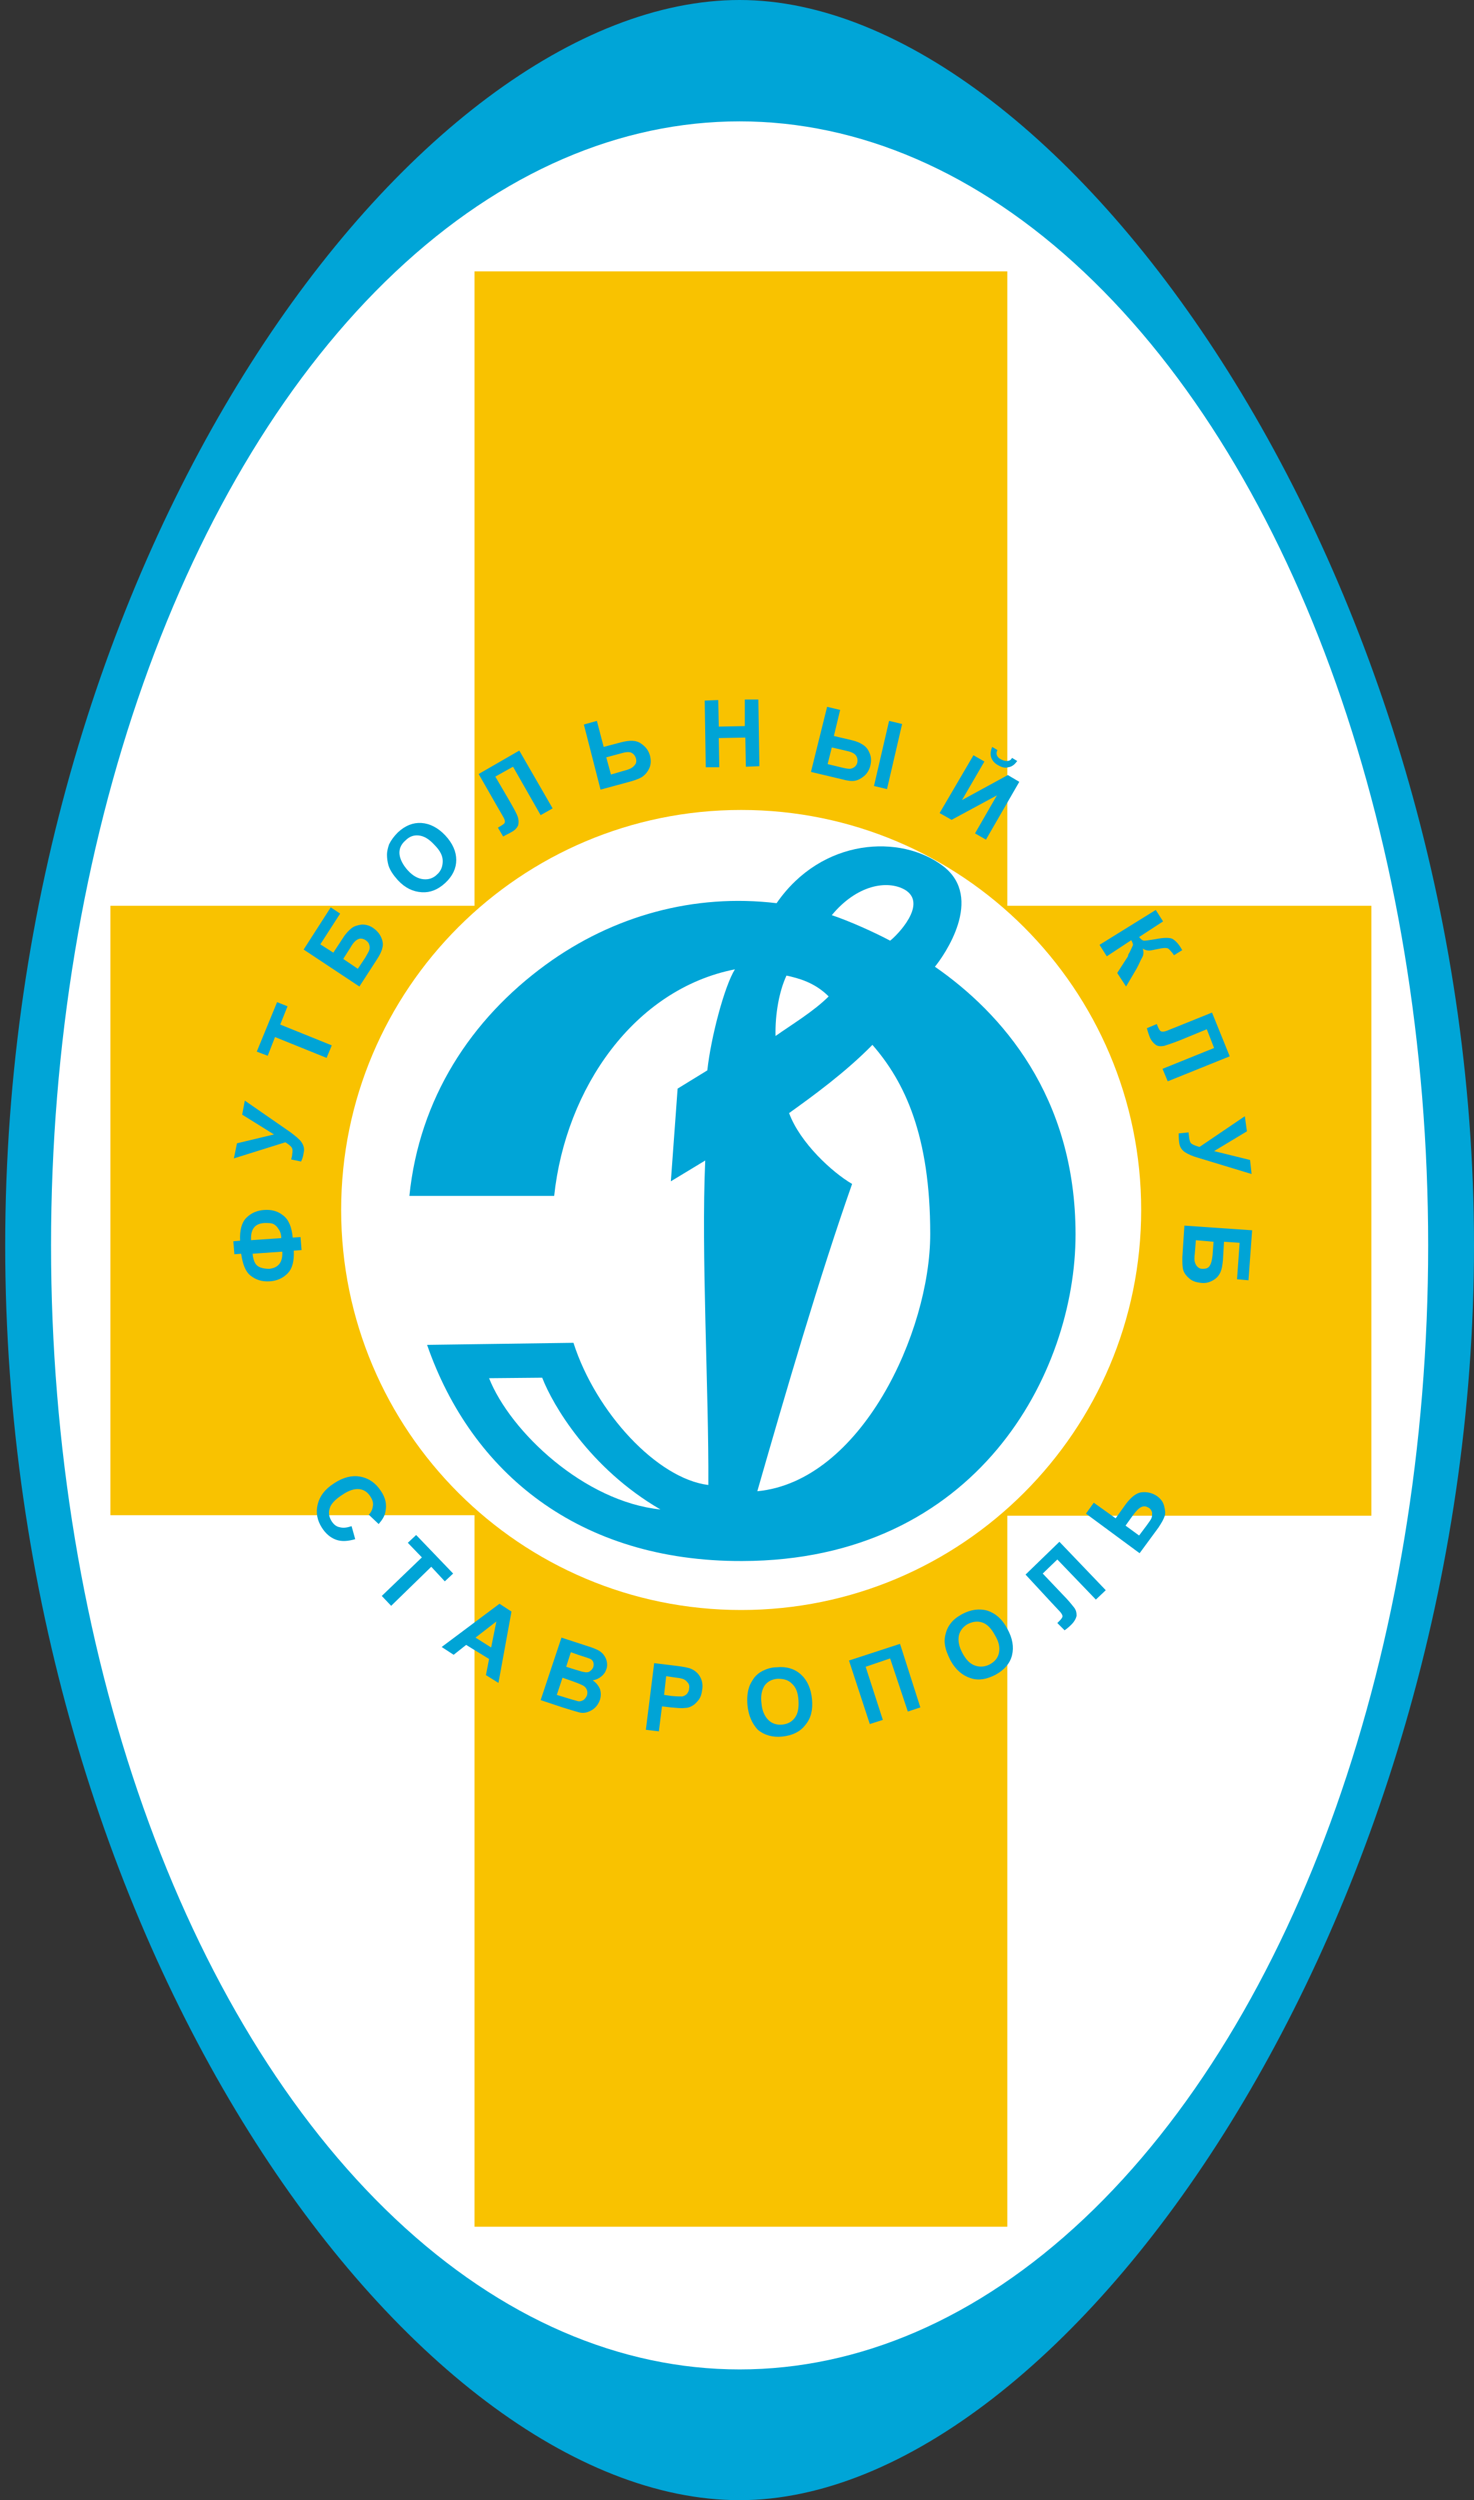
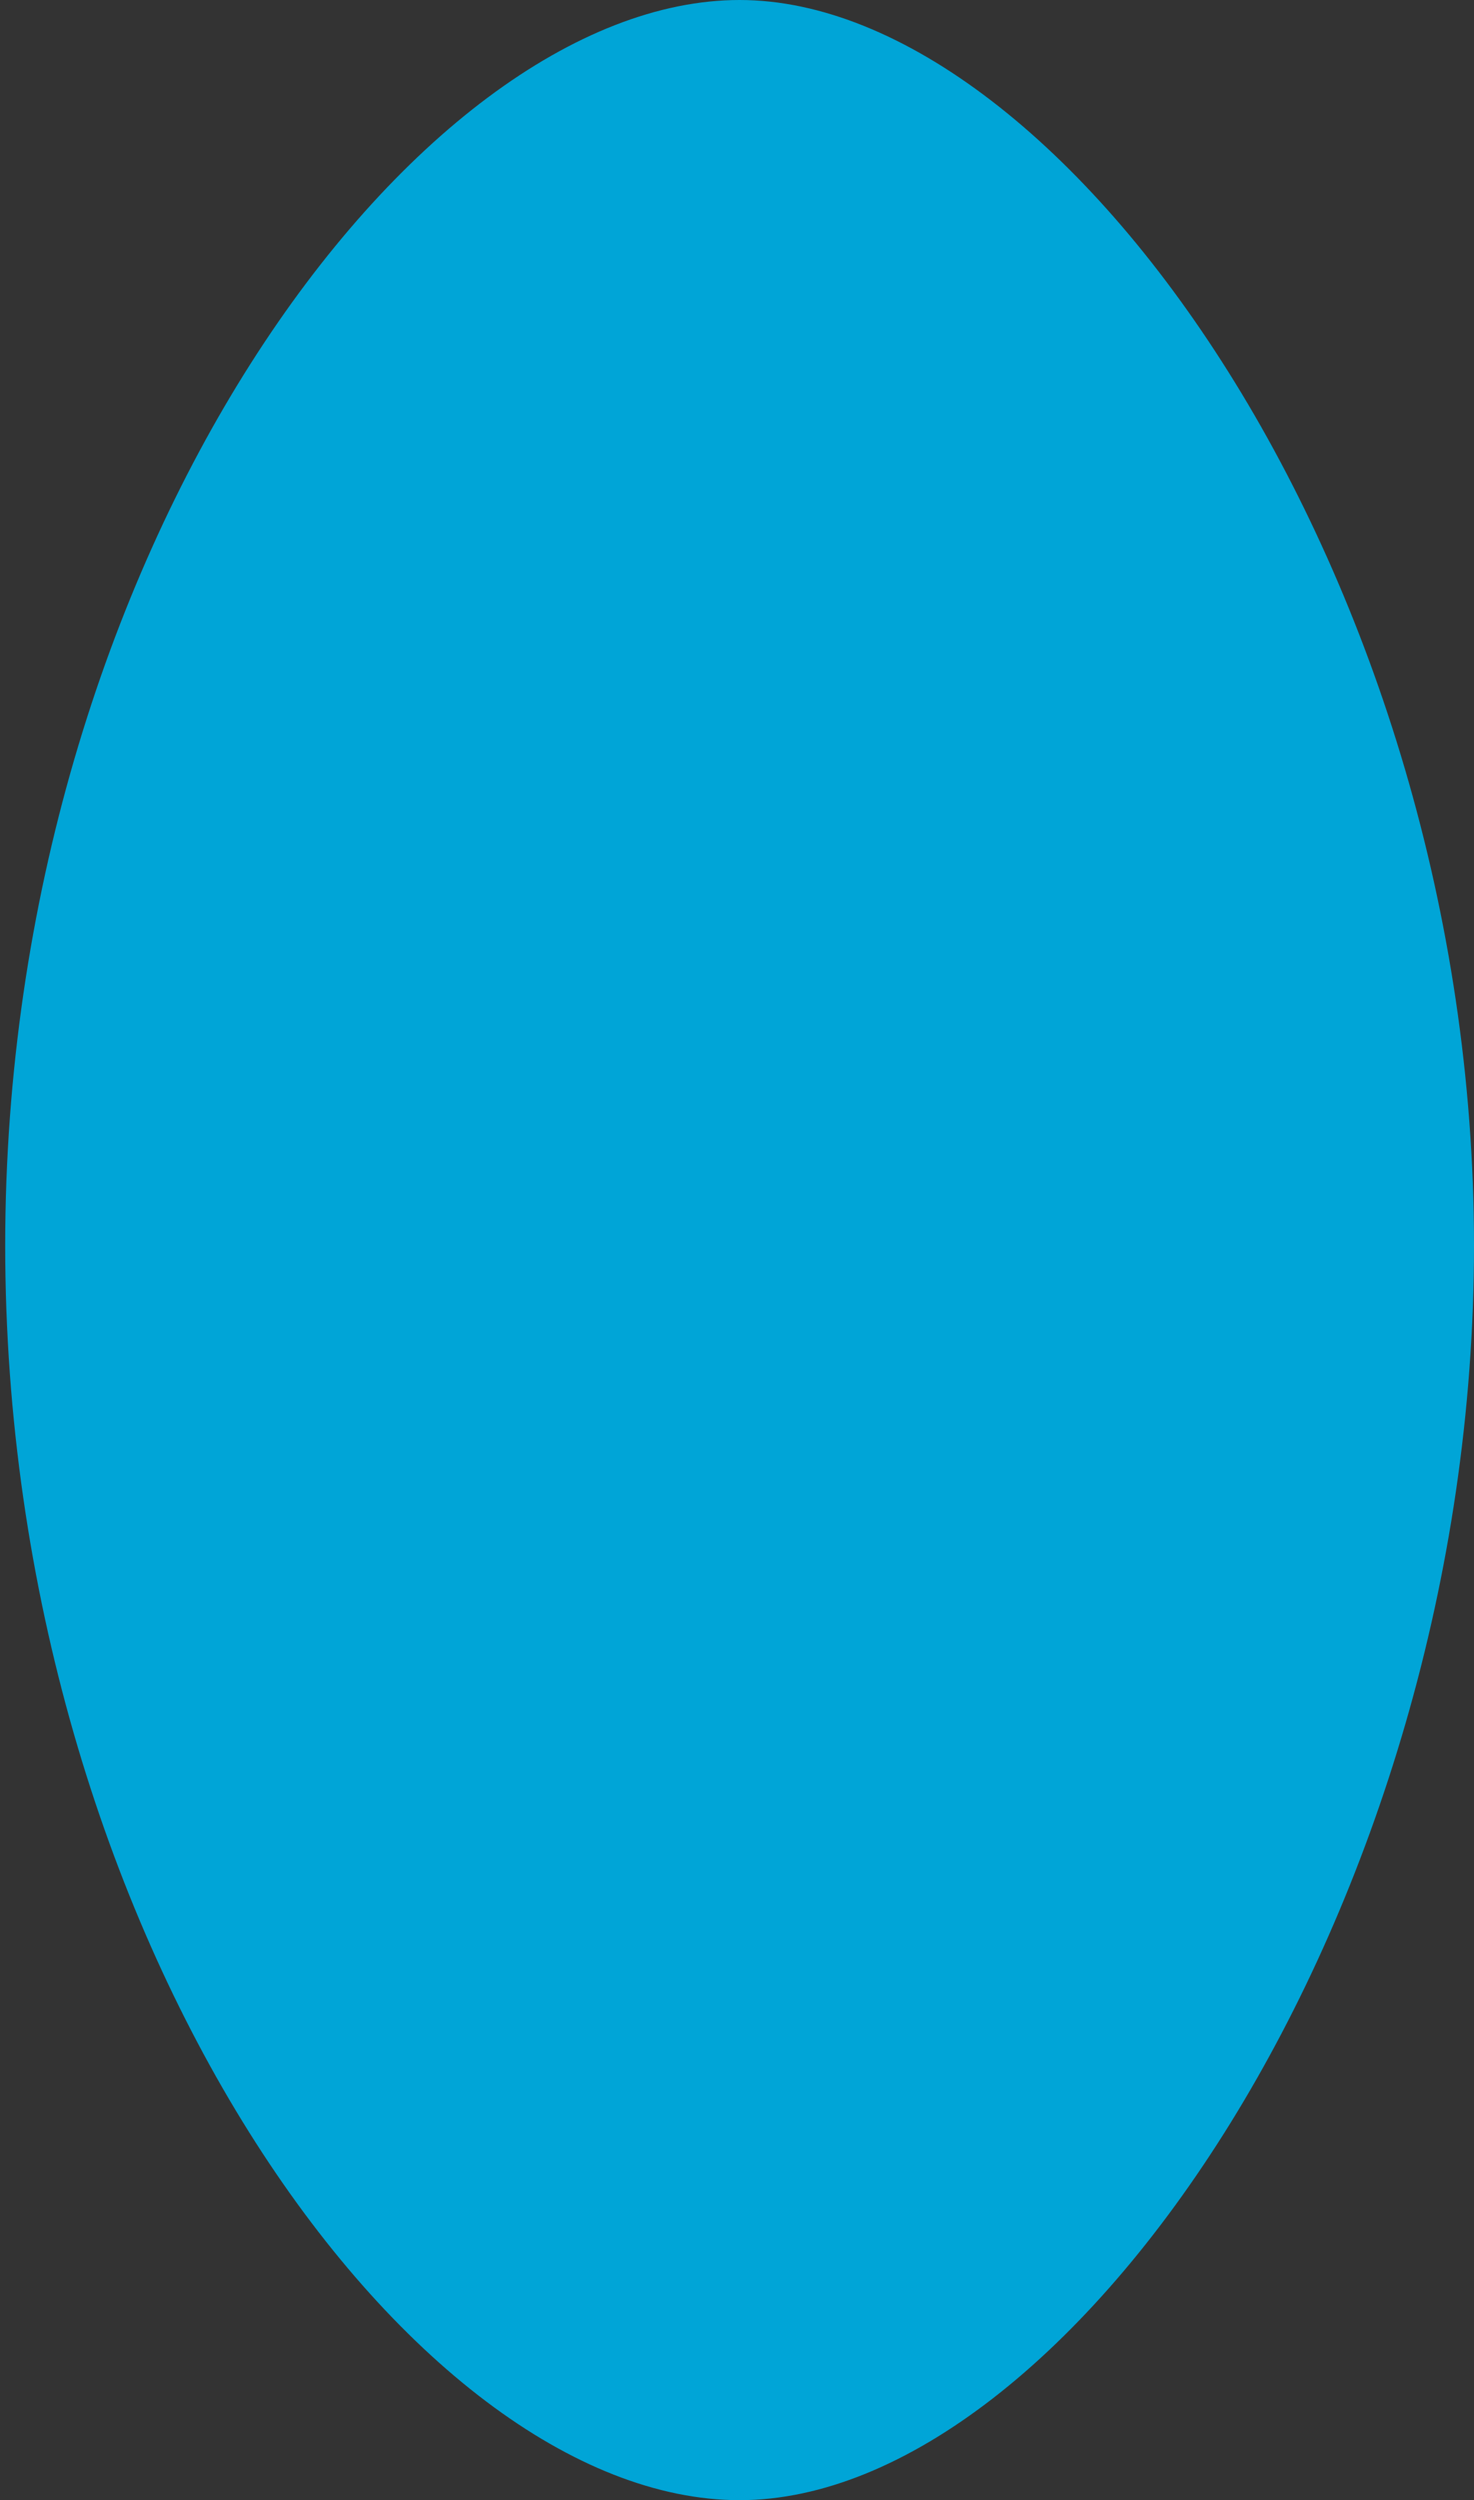
<svg xmlns="http://www.w3.org/2000/svg" version="1.1" id="Слой_1" x="0px" y="0px" viewBox="0 0 283 480" style="enable-background:new 0 0 283 480;" xml:space="preserve">
  <rect x="0" y="0" width="283" height="480" fill="#333333" stroke="none" />
  <style type="text/css">
	.st0{fill-rule:evenodd;clip-rule:evenodd;fill:#00A5D7;}
	.st1{fill-rule:evenodd;clip-rule:evenodd;fill:#FFFFFF;}
	.st2{fill-rule:evenodd;clip-rule:evenodd;fill:#F9C200;}
	.st3{fill-rule:evenodd;clip-rule:evenodd;fill:#00A4D6;}
</style>
  <path class="st0" d="M142,0c62.3,0,141,110.8,141,239.1S205.2,480,142,480S1,371.8,1,239.1S79.7,0,142,0z" />
-   <ellipse class="st1" cx="142" cy="239.1" rx="132.2" ry="215.8" />
-   <path class="st0" d="M126.8,289.8c-13.6-7.9-20.7-20.1-22.7-25.3l-10.2,0.1C98,274.9,112.2,288.3,126.8,289.8L126.8,289.8z   M159.1,191.3c-2.7-2.7-5.8-3.5-8.1-4c-1.4,3-2.2,7.4-2.1,11.6C152,196.7,156.2,194.2,159.1,191.3z M145.4,286.3  c19.9-1.9,33.2-30.5,33.2-49.4s-4.9-29.2-11.1-36.3c-5.2,5.3-11.4,9.8-16,13.1c2.1,5.7,8.3,11.4,12.1,13.6  C157.3,245.2,150.8,267.5,145.4,286.3z M159.7,175.7c3.6,1.2,8.6,3.5,11.2,4.9c1.2-0.9,7.4-7.1,2.8-9.8  C170.3,168.9,164.5,169.9,159.7,175.7L159.7,175.7z M149.1,173.4c8.7-12.6,23.9-13.3,32-7.1c7.9,6.1,0.2,17.1-1.6,19.3  c12.7,8.8,27,24.8,27,51.4s-18.9,62.6-64,62.7c-31.4,0.1-52-17-60.5-41.5l28.1-0.4c4.3,13.4,16.1,26.1,25.9,27.3  c0.1-18.2-1.4-44.4-0.6-62.3l-6.6,4l1.3-17.8l5.7-3.5c0.7-6.4,3.3-16.2,5.3-19.4c-19.3,3.8-32.5,22.8-34.7,43.5H78.6  c1.9-18.7,11.8-33.9,26.2-44.4C117.7,175.8,133.3,171.5,149.1,173.4L149.1,173.4z" />
-   <path class="st2" d="M142.3,155.5c42.4,0,76.8,34.4,76.8,76.8s-34.4,76.8-76.8,76.8s-76.8-34.4-76.8-76.8S99.9,155.5,142.3,155.5z   M91.1,52.1h102.3v121.8h69.9V291h-69.9v136.5H91.1V290.9H21.2v-117h69.9V52.1z" />
-   <path class="st3" d="M54.2,240.3l-5.7,0.4c0.1,1.1,0.4,1.9,0.9,2.3s1.3,0.6,2.3,0.6C53.5,243.4,54.3,242.3,54.2,240.3z M54,237.7  c0-0.7-0.2-1.3-0.5-1.7c-0.3-0.5-0.6-0.8-1-1s-1-0.2-1.7-0.2c-1.9,0.1-2.7,1.2-2.6,3.3L54,237.7L54,237.7z M56.2,237.6l1.5-0.1  l0.2,2.5l-1.5,0.1c0.1,2.1-0.3,3.5-1.2,4.4s-2,1.4-3.4,1.5c-1.5,0.1-2.7-0.3-3.7-1.1s-1.5-2.2-1.8-4.2l-1.3,0.1l-0.2-2.5l1.3-0.1  c-0.1-2,0.3-3.5,1.2-4.4s2-1.4,3.4-1.5s2.6,0.2,3.6,1C55.4,234.1,56,235.5,56.2,237.6z M44.9,222.4l0.6-2.9l7.1-1.7l-6.1-3.8  l0.5-2.7l8.8,6.1c0.9,0.7,1.7,1.3,2.1,1.9c0.4,0.6,0.6,1.3,0.4,2c-0.1,0.8-0.3,1.3-0.5,1.7l-1.9-0.4c0.1-0.4,0.2-0.7,0.2-1  c0.1-0.6,0.1-1-0.1-1.3c-0.2-0.3-0.6-0.6-1.2-1L44.9,222.4L44.9,222.4z M62.7,203.1l-9.9-4l-1.4,3.6l-2.1-0.8l3.9-9.5l2,0.8  l-1.4,3.5l9.9,4L62.7,203.1z M68.7,186l1.4-2.1c0.4-0.7,0.7-1.2,0.8-1.5s0.1-0.7,0-1c-0.1-0.4-0.3-0.6-0.7-0.9  c-0.5-0.3-1-0.4-1.4-0.2c-0.5,0.2-1,0.7-1.5,1.6l-1.4,2.2L68.7,186L68.7,186z M58.3,182.3l5.2-8.1l1.8,1.2l-3.8,5.9l2.5,1.6l1.9-2.9  c0.5-0.8,1.1-1.4,1.6-1.8c0.5-0.4,1.2-0.6,2-0.7c0.8,0,1.5,0.2,2.2,0.7s1.2,1.1,1.5,1.8s0.4,1.4,0.2,2c-0.1,0.6-0.5,1.4-1.1,2.3  l-3.3,5.1L58.3,182.3L58.3,182.3z M78.3,167.1c1,1.1,2,1.6,3,1.7c1,0.1,1.9-0.2,2.6-0.9c0.8-0.7,1.1-1.6,1.1-2.6s-0.5-2-1.6-3.1  c-1-1.1-2-1.7-3-1.8s-1.8,0.2-2.6,1c-0.8,0.7-1.2,1.6-1.1,2.6C76.8,164.9,77.3,166,78.3,167.1z M76.4,169c-0.9-1-1.5-1.9-1.8-2.8  c-0.2-0.7-0.3-1.4-0.3-2.1s0.2-1.4,0.4-2c0.4-0.8,0.9-1.5,1.7-2.3c1.4-1.3,2.9-1.9,4.5-1.8c1.6,0.1,3.2,0.9,4.6,2.4  c1.4,1.5,2.1,3.1,2.1,4.7s-0.7,3.1-2.1,4.4c-1.4,1.3-2.9,1.9-4.5,1.8C79.3,171.2,77.8,170.5,76.4,169L76.4,169z M91.9,148.6l7.8-4.5  l6.4,11.1l-2.3,1.3l-5.3-9.3l-3.4,1.9l2.8,4.8c0.8,1.4,1.3,2.3,1.5,2.9c0.2,0.6,0.2,1.1,0.1,1.6c-0.2,0.5-0.6,1-1.4,1.4  c-0.3,0.2-0.8,0.4-1.5,0.8l-1-1.7l0.5-0.3c0.5-0.3,0.8-0.5,0.8-0.7c0.1-0.2,0-0.6-0.3-1.1l-1.1-1.9L91.9,148.6z M117.3,148.7  l2.4-0.7c0.8-0.2,1.3-0.4,1.6-0.6c0.3-0.2,0.5-0.4,0.7-0.7s0.2-0.7,0.1-1.1c-0.2-0.6-0.5-0.9-0.9-1.1c-0.5-0.2-1.2-0.1-2.2,0.2  l-2.6,0.7L117.3,148.7L117.3,148.7z M112.1,139.1l2.5-0.7l1.3,5l3.4-0.9c1.6-0.4,2.8-0.4,3.7,0.2c0.9,0.6,1.5,1.3,1.8,2.4  c0.2,0.8,0.2,1.6-0.1,2.3s-0.7,1.2-1.2,1.6c-0.5,0.4-1.3,0.7-2.3,1l-5.9,1.6L112.1,139.1L112.1,139.1z M135.5,147.3l-0.2-12.8  l2.6-0.1l0.1,5.1l5-0.1v-5.1h2.6l0.2,12.8l-2.6,0.1l-0.1-5.6l-5.1,0.1l0.1,5.6H135.5z M170.7,138.4l2.5,0.6l-2.9,12.5l-2.5-0.6  L170.7,138.4z M158.9,146.7l2.5,0.6c0.8,0.2,1.3,0.3,1.7,0.3c0.3,0,0.6-0.1,0.9-0.3s0.5-0.5,0.6-0.9c0.1-0.6,0-1-0.3-1.4  s-1-0.7-2-0.9l-2.6-0.6L158.9,146.7L158.9,146.7z M158.8,135.7l2.5,0.6l-1.2,5l3.4,0.8c0.9,0.2,1.6,0.5,2.2,0.9s1,0.9,1.3,1.7  c0.3,0.7,0.3,1.5,0.1,2.3c-0.2,0.8-0.6,1.5-1.2,2s-1.2,0.8-1.8,0.9c-0.6,0.1-1.4,0-2.5-0.3l-5.9-1.4L158.8,135.7z M194.3,145.5  l1,0.6c-0.5,0.7-1,1.1-1.7,1.2c-0.7,0.2-1.3,0-2-0.4s-1.1-0.9-1.3-1.5c-0.2-0.6-0.1-1.3,0.2-2l1,0.6c-0.2,0.4-0.2,0.7-0.1,1  s0.4,0.6,0.8,0.8s0.8,0.3,1.1,0.3C193.8,146.1,194.1,145.9,194.3,145.5L194.3,145.5z M186.9,145l2.1,1.2l-4.3,7.4l8.8-4.8l2.2,1.3  l-6.4,11.1l-2.1-1.2l4.2-7.3l-8.7,4.7l-2.3-1.3L186.9,145L186.9,145z M221.9,174.7l1.4,2.2l-4.6,3c0.4,0.5,0.7,0.7,1,0.7  s1-0.1,2.2-0.3c1.5-0.3,2.5-0.3,3.1-0.1c0.6,0.3,1.2,0.9,1.8,1.9c0,0.1,0.1,0.2,0.2,0.3l-1.6,1l-0.2-0.3c-0.3-0.4-0.6-0.7-0.8-0.9  s-0.5-0.2-0.8-0.2s-0.9,0.1-1.8,0.3c-0.5,0.1-0.9,0.2-1.2,0.2c-0.3,0-0.8-0.1-1.2-0.4c0.2,0.6,0.2,1.2-0.1,1.7s-0.6,1.3-1.1,2.2  l-2,3.4l-1.7-2.6l2-3.1c0,0,0.1-0.1,0.1-0.3c0-0.1,0.1-0.3,0.3-0.6c0.3-0.6,0.5-1.1,0.6-1.3s-0.1-0.6-0.3-1l-4.7,3.1l-1.4-2.2  L221.9,174.7L221.9,174.7z M232.7,194.4l3.4,8.4l-11.9,4.8l-1-2.4l9.9-4l-1.4-3.6l-5.1,2.1c-1.5,0.6-2.5,0.9-3.1,1.1  c-0.6,0.1-1.2,0.1-1.6-0.2s-0.9-0.8-1.2-1.6c-0.1-0.3-0.3-0.8-0.5-1.6l1.9-0.8l0.2,0.5c0.2,0.5,0.4,0.8,0.6,0.9  c0.2,0.1,0.6,0.1,1.1-0.1l2-0.8L232.7,194.4L232.7,194.4z M239,214.3l0.4,2.9l-6.3,3.8l6.9,1.7l0.3,2.7l-10.2-3.1  c-1.1-0.3-2-0.7-2.6-1.1c-0.6-0.4-1-1-1.1-1.8s-0.1-1.4-0.1-1.8l1.9-0.2c0,0.4,0.1,0.7,0.1,1c0.1,0.6,0.2,1,0.5,1.2s0.8,0.4,1.5,0.6  L239,214.3L239,214.3z M229.6,238.1l-0.2,2.5c-0.1,0.8-0.1,1.4,0,1.7s0.2,0.6,0.5,0.9c0.3,0.3,0.6,0.4,1,0.4c0.6,0,1-0.1,1.3-0.5  s0.5-1.1,0.6-2.1l0.2-2.6L229.6,238.1L229.6,238.1z M240.4,236.2l-0.7,9.6l-2.2-0.2l0.5-7l-3-0.2l-0.2,3.5c-0.1,1-0.2,1.7-0.5,2.4  c-0.3,0.6-0.7,1.1-1.4,1.5c-0.7,0.4-1.4,0.6-2.3,0.5s-1.6-0.3-2.2-0.8s-1-1-1.2-1.6s-0.2-1.4-0.2-2.5l0.4-6.1L240.4,236.2  L240.4,236.2z M67.5,293l0.7,2.5c-1.4,0.4-2.6,0.5-3.7,0.1s-2-1.2-2.7-2.3c-0.9-1.4-1.2-2.9-0.8-4.5s1.4-2.9,3.1-4  c1.8-1.2,3.5-1.6,5.1-1.3c1.6,0.3,2.9,1.2,3.9,2.7c0.9,1.3,1.2,2.6,0.9,4c-0.1,0.8-0.6,1.6-1.3,2.4l-1.9-1.8c0.5-0.5,0.7-1,0.8-1.7  c0.1-0.6-0.1-1.2-0.5-1.8c-0.5-0.8-1.2-1.3-2.1-1.4c-0.9-0.1-2,0.2-3.3,1.1c-1.4,0.9-2.2,1.8-2.4,2.6c-0.3,0.9-0.1,1.7,0.4,2.5  c0.4,0.6,0.9,1,1.5,1.1C65.9,293.4,66.6,293.3,67.5,293L67.5,293z M73.3,306.4L81,299l-2.7-2.8l1.6-1.5l7.1,7.4l-1.6,1.5l-2.6-2.8  l-7.7,7.5L73.3,306.4z M94.3,316.3l1-5l-4,3.1L94.3,316.3z M95.7,323.1l-2.4-1.5l0.6-3.1l-4.4-2.7l-2.4,1.9l-2.3-1.5l11.1-8.3  l2.3,1.5L95.7,323.1L95.7,323.1z M108,322.1l-1.1,3.3l2.3,0.7c0.9,0.3,1.5,0.4,1.7,0.5c0.4,0.1,0.7,0,1.1-0.2  c0.3-0.2,0.5-0.5,0.7-0.9c0.1-0.4,0.1-0.7,0-1s-0.3-0.6-0.6-0.8c-0.3-0.2-1-0.5-2.1-0.9L108,322.1L108,322.1z M109.6,317.2l-0.9,2.8  l1.6,0.5c1,0.3,1.6,0.5,1.8,0.5c0.4,0.1,0.8,0.1,1.1-0.1s0.5-0.4,0.7-0.8c0.1-0.4,0.1-0.7,0-1s-0.4-0.6-0.8-0.7  c-0.2-0.1-0.9-0.3-2.1-0.7L109.6,317.2L109.6,317.2z M107.8,314.4l4.9,1.6c1,0.3,1.7,0.6,2.1,0.8c0.4,0.2,0.8,0.5,1.1,0.9  s0.5,0.8,0.6,1.3s0.1,1-0.1,1.5c-0.2,0.6-0.5,1-1,1.4s-1,0.6-1.6,0.7c0.7,0.5,1.1,1,1.4,1.7c0.2,0.7,0.2,1.3,0,2  c-0.2,0.6-0.5,1.1-0.9,1.5s-0.9,0.7-1.5,0.9c-0.6,0.2-1.2,0.2-1.8,0c-0.4-0.1-1.4-0.4-3-0.9l-4.2-1.4L107.8,314.4z M127.9,321.8  l-0.4,3.6l1.4,0.2c1,0.1,1.7,0.1,2.1,0.1c0.4-0.1,0.7-0.3,0.9-0.5c0.2-0.3,0.4-0.6,0.4-1c0.1-0.5,0-0.9-0.3-1.2  c-0.2-0.3-0.6-0.6-1-0.7c-0.3-0.1-0.9-0.2-1.8-0.3L127.9,321.8L127.9,321.8z M124,332.1l1.6-12.8l4.1,0.5c1.6,0.2,2.6,0.4,3,0.6  c0.7,0.3,1.3,0.8,1.7,1.5s0.6,1.6,0.4,2.6c-0.1,0.8-0.3,1.4-0.7,1.9s-0.8,0.9-1.2,1.1c-0.5,0.3-0.9,0.4-1.4,0.4  c-0.6,0.1-1.5,0-2.7-0.1l-1.7-0.2l-0.6,4.8L124,332.1L124,332.1z M146.2,327c0.1,1.4,0.6,2.5,1.3,3.2s1.6,1,2.7,0.9  c1-0.1,1.8-0.5,2.4-1.3c0.6-0.8,0.8-1.9,0.7-3.4s-0.5-2.5-1.3-3.2c-0.7-0.7-1.6-0.9-2.7-0.9c-1.1,0.1-1.9,0.5-2.5,1.3  C146.3,324.4,146,325.5,146.2,327L146.2,327z M143.5,327.3c-0.1-1.3,0-2.4,0.3-3.3c0.2-0.7,0.6-1.3,1-1.9c0.5-0.6,1-1,1.6-1.3  c0.8-0.4,1.7-0.7,2.7-0.7c1.9-0.2,3.5,0.3,4.7,1.4s1.9,2.7,2.1,4.7c0.2,2.1-0.2,3.7-1.3,5c-1,1.3-2.5,2-4.4,2.2s-3.5-0.3-4.7-1.3  C144.4,330.9,143.7,329.4,143.5,327.3L143.5,327.3z M163,318.8l9.8-3.2l3.9,12.2l-2.4,0.8l-3.4-10.2l-4.7,1.6l3.3,10.2L167,331  L163,318.8z M184.8,317.4c0.7,1.3,1.5,2.1,2.5,2.4c0.9,0.3,1.9,0.2,2.8-0.3s1.5-1.2,1.7-2.2s0-2.1-0.8-3.4c-0.7-1.3-1.5-2.1-2.4-2.4  s-1.8-0.2-2.8,0.3c-0.9,0.5-1.5,1.3-1.7,2.2C183.9,315,184.1,316.1,184.8,317.4L184.8,317.4z M182.5,318.8c-0.6-1.2-1-2.2-1.1-3.2  c-0.1-0.7,0-1.4,0.2-2.1s0.5-1.3,0.9-1.8c0.5-0.7,1.3-1.3,2.2-1.8c1.7-0.9,3.3-1.1,4.8-0.7c1.6,0.5,2.9,1.6,3.9,3.5  c1,1.8,1.3,3.5,0.9,5.1s-1.5,2.8-3.1,3.7c-1.7,0.9-3.3,1.2-4.8,0.7C184.8,321.7,183.5,320.6,182.5,318.8L182.5,318.8z M196.9,302.3  l6.5-6.3l8.9,9.3l-1.9,1.8l-7.4-7.7l-2.8,2.7l3.8,4c1.1,1.1,1.8,2,2.2,2.5c0.4,0.5,0.5,1,0.5,1.6c-0.1,0.5-0.4,1.1-1,1.7  c-0.2,0.2-0.6,0.6-1.3,1.1l-1.4-1.4l0.4-0.4c0.4-0.4,0.6-0.7,0.6-0.9s-0.2-0.6-0.6-1l-1.5-1.6L196.9,302.3L196.9,302.3z   M218.7,294.8l1.5-2c0.5-0.7,0.8-1.1,0.9-1.4s0.1-0.6,0.1-1c-0.1-0.4-0.3-0.7-0.6-0.9c-0.5-0.3-0.9-0.4-1.4-0.2  c-0.5,0.2-1,0.7-1.6,1.5l-1.5,2.1L218.7,294.8z M208.5,290.6l1.5-2.1l4.2,3l2-2.8c1-1.3,2-2.1,3-2.2s2,0.1,2.9,0.7  c0.7,0.5,1.2,1.1,1.4,1.9s0.3,1.4,0.1,2c-0.2,0.6-0.6,1.3-1.2,2.2l-3.6,4.9L208.5,290.6z" />
</svg>